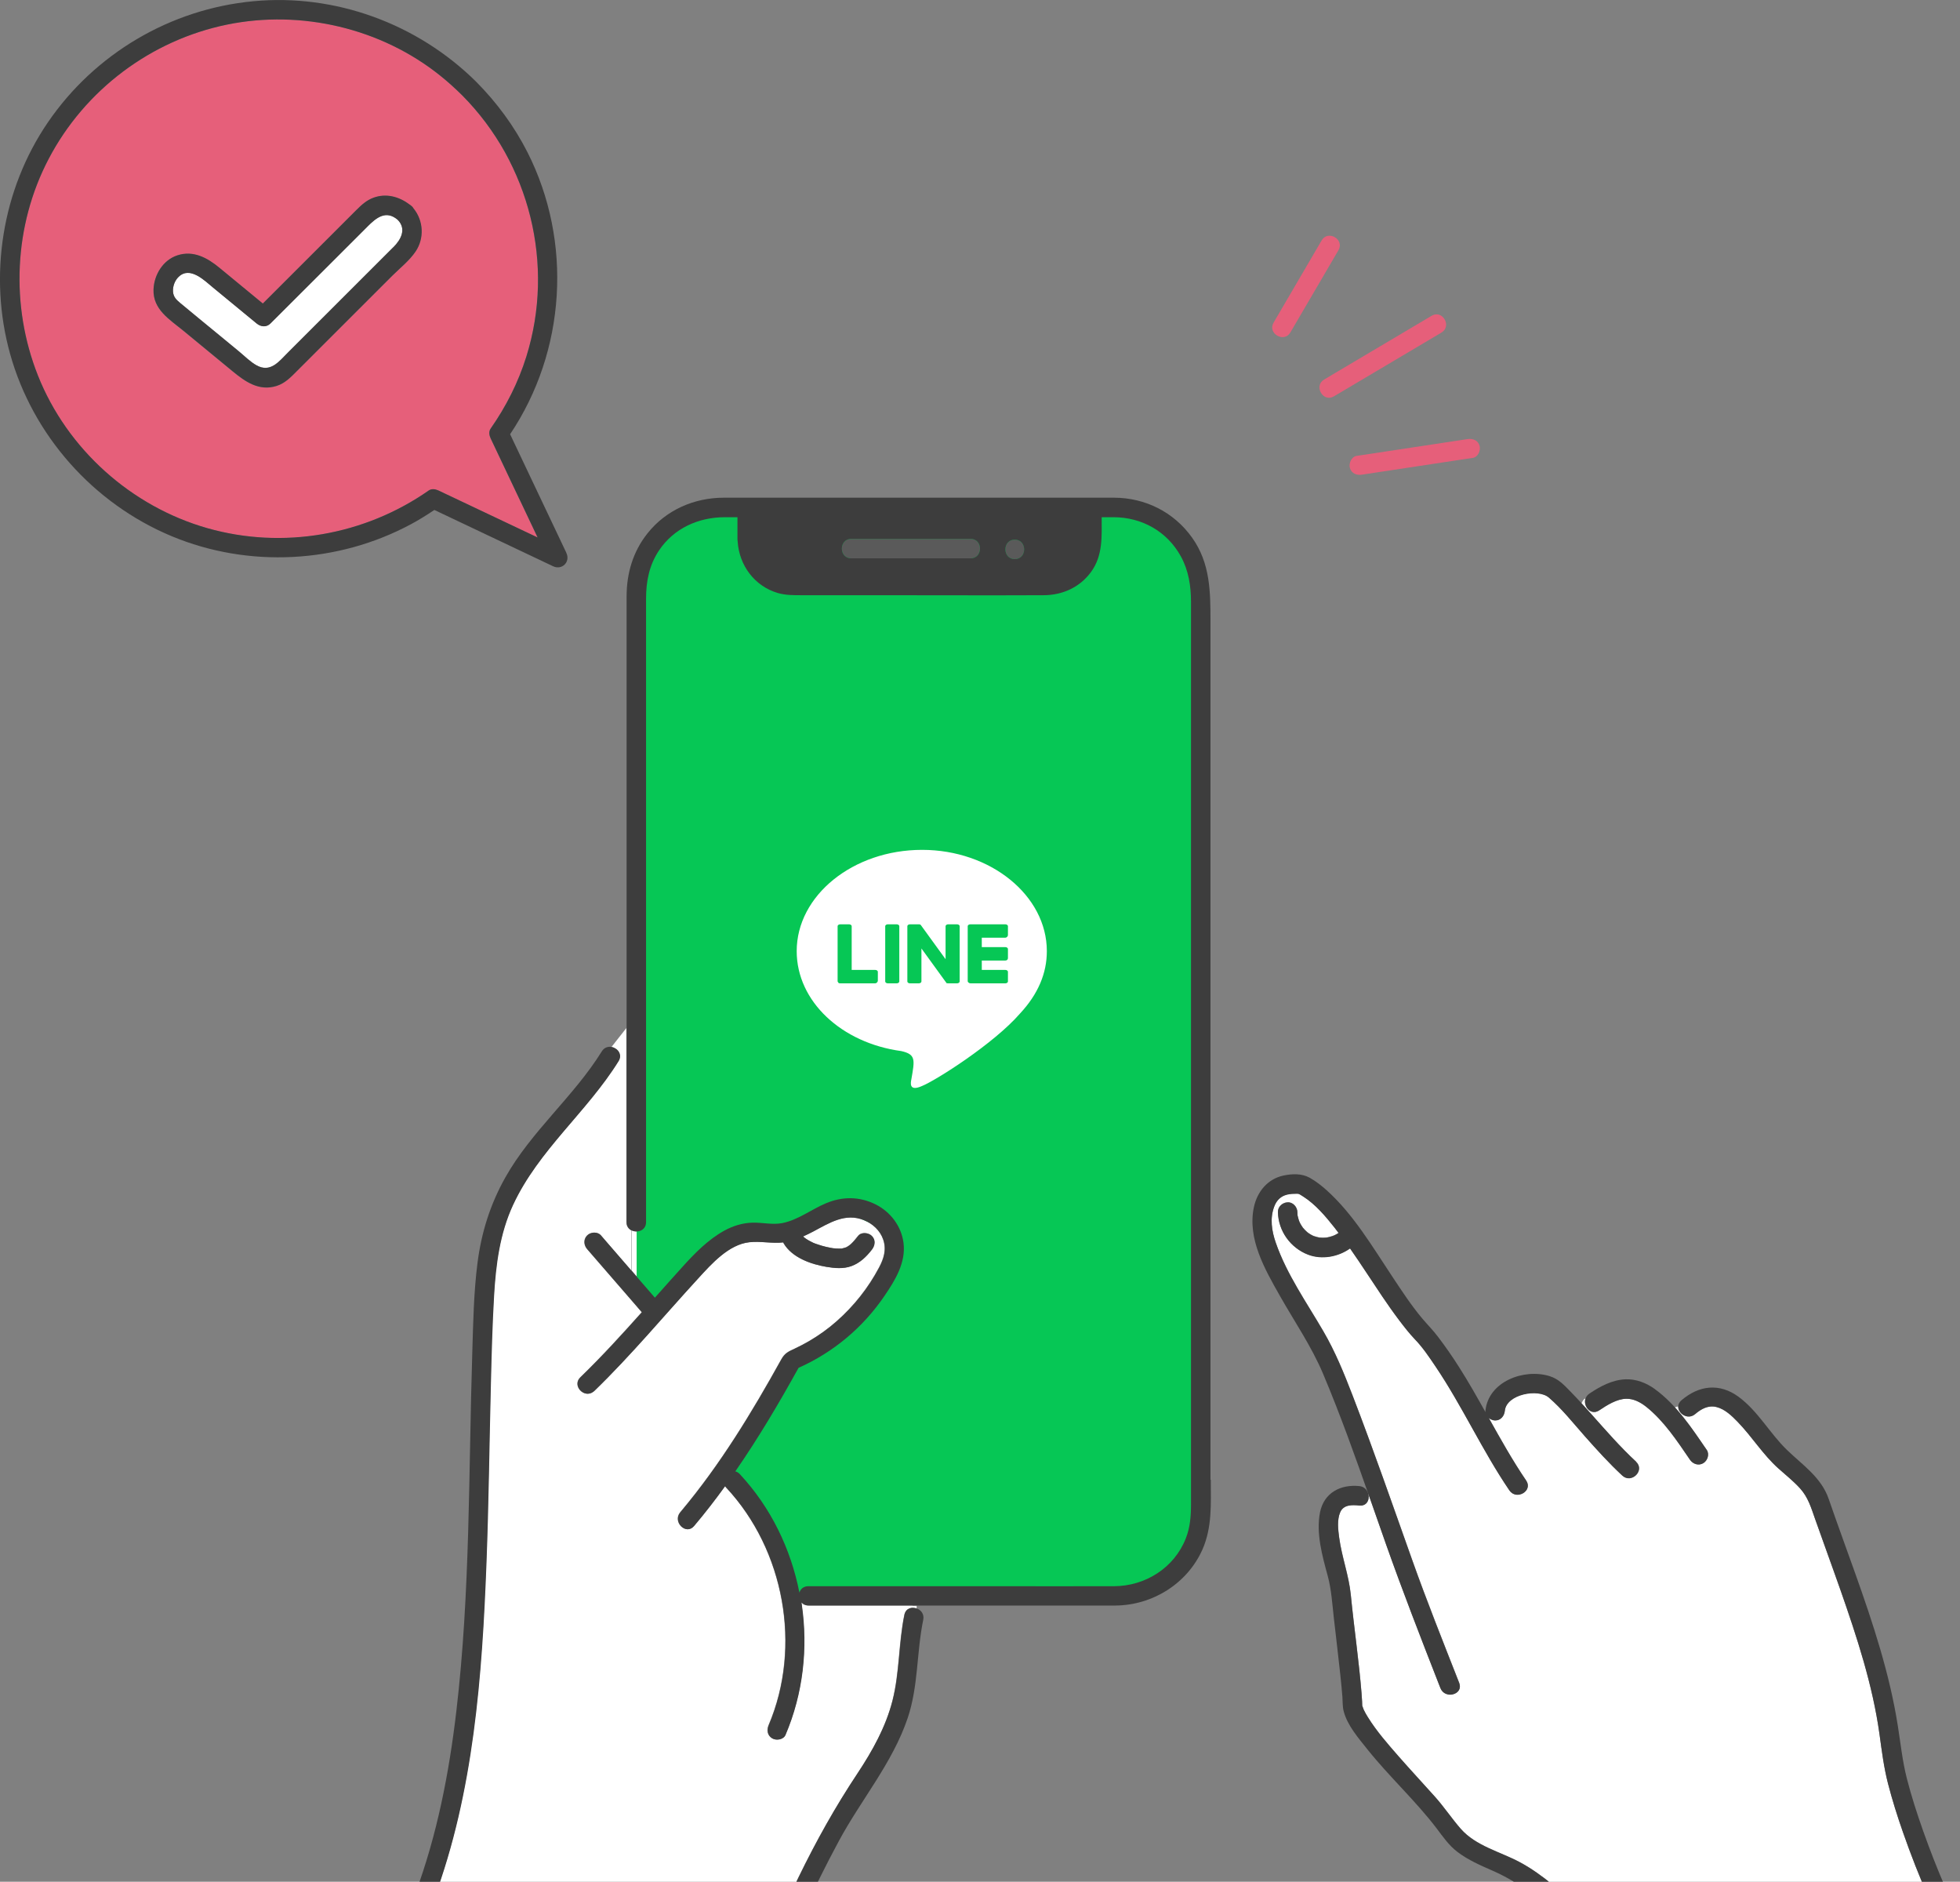
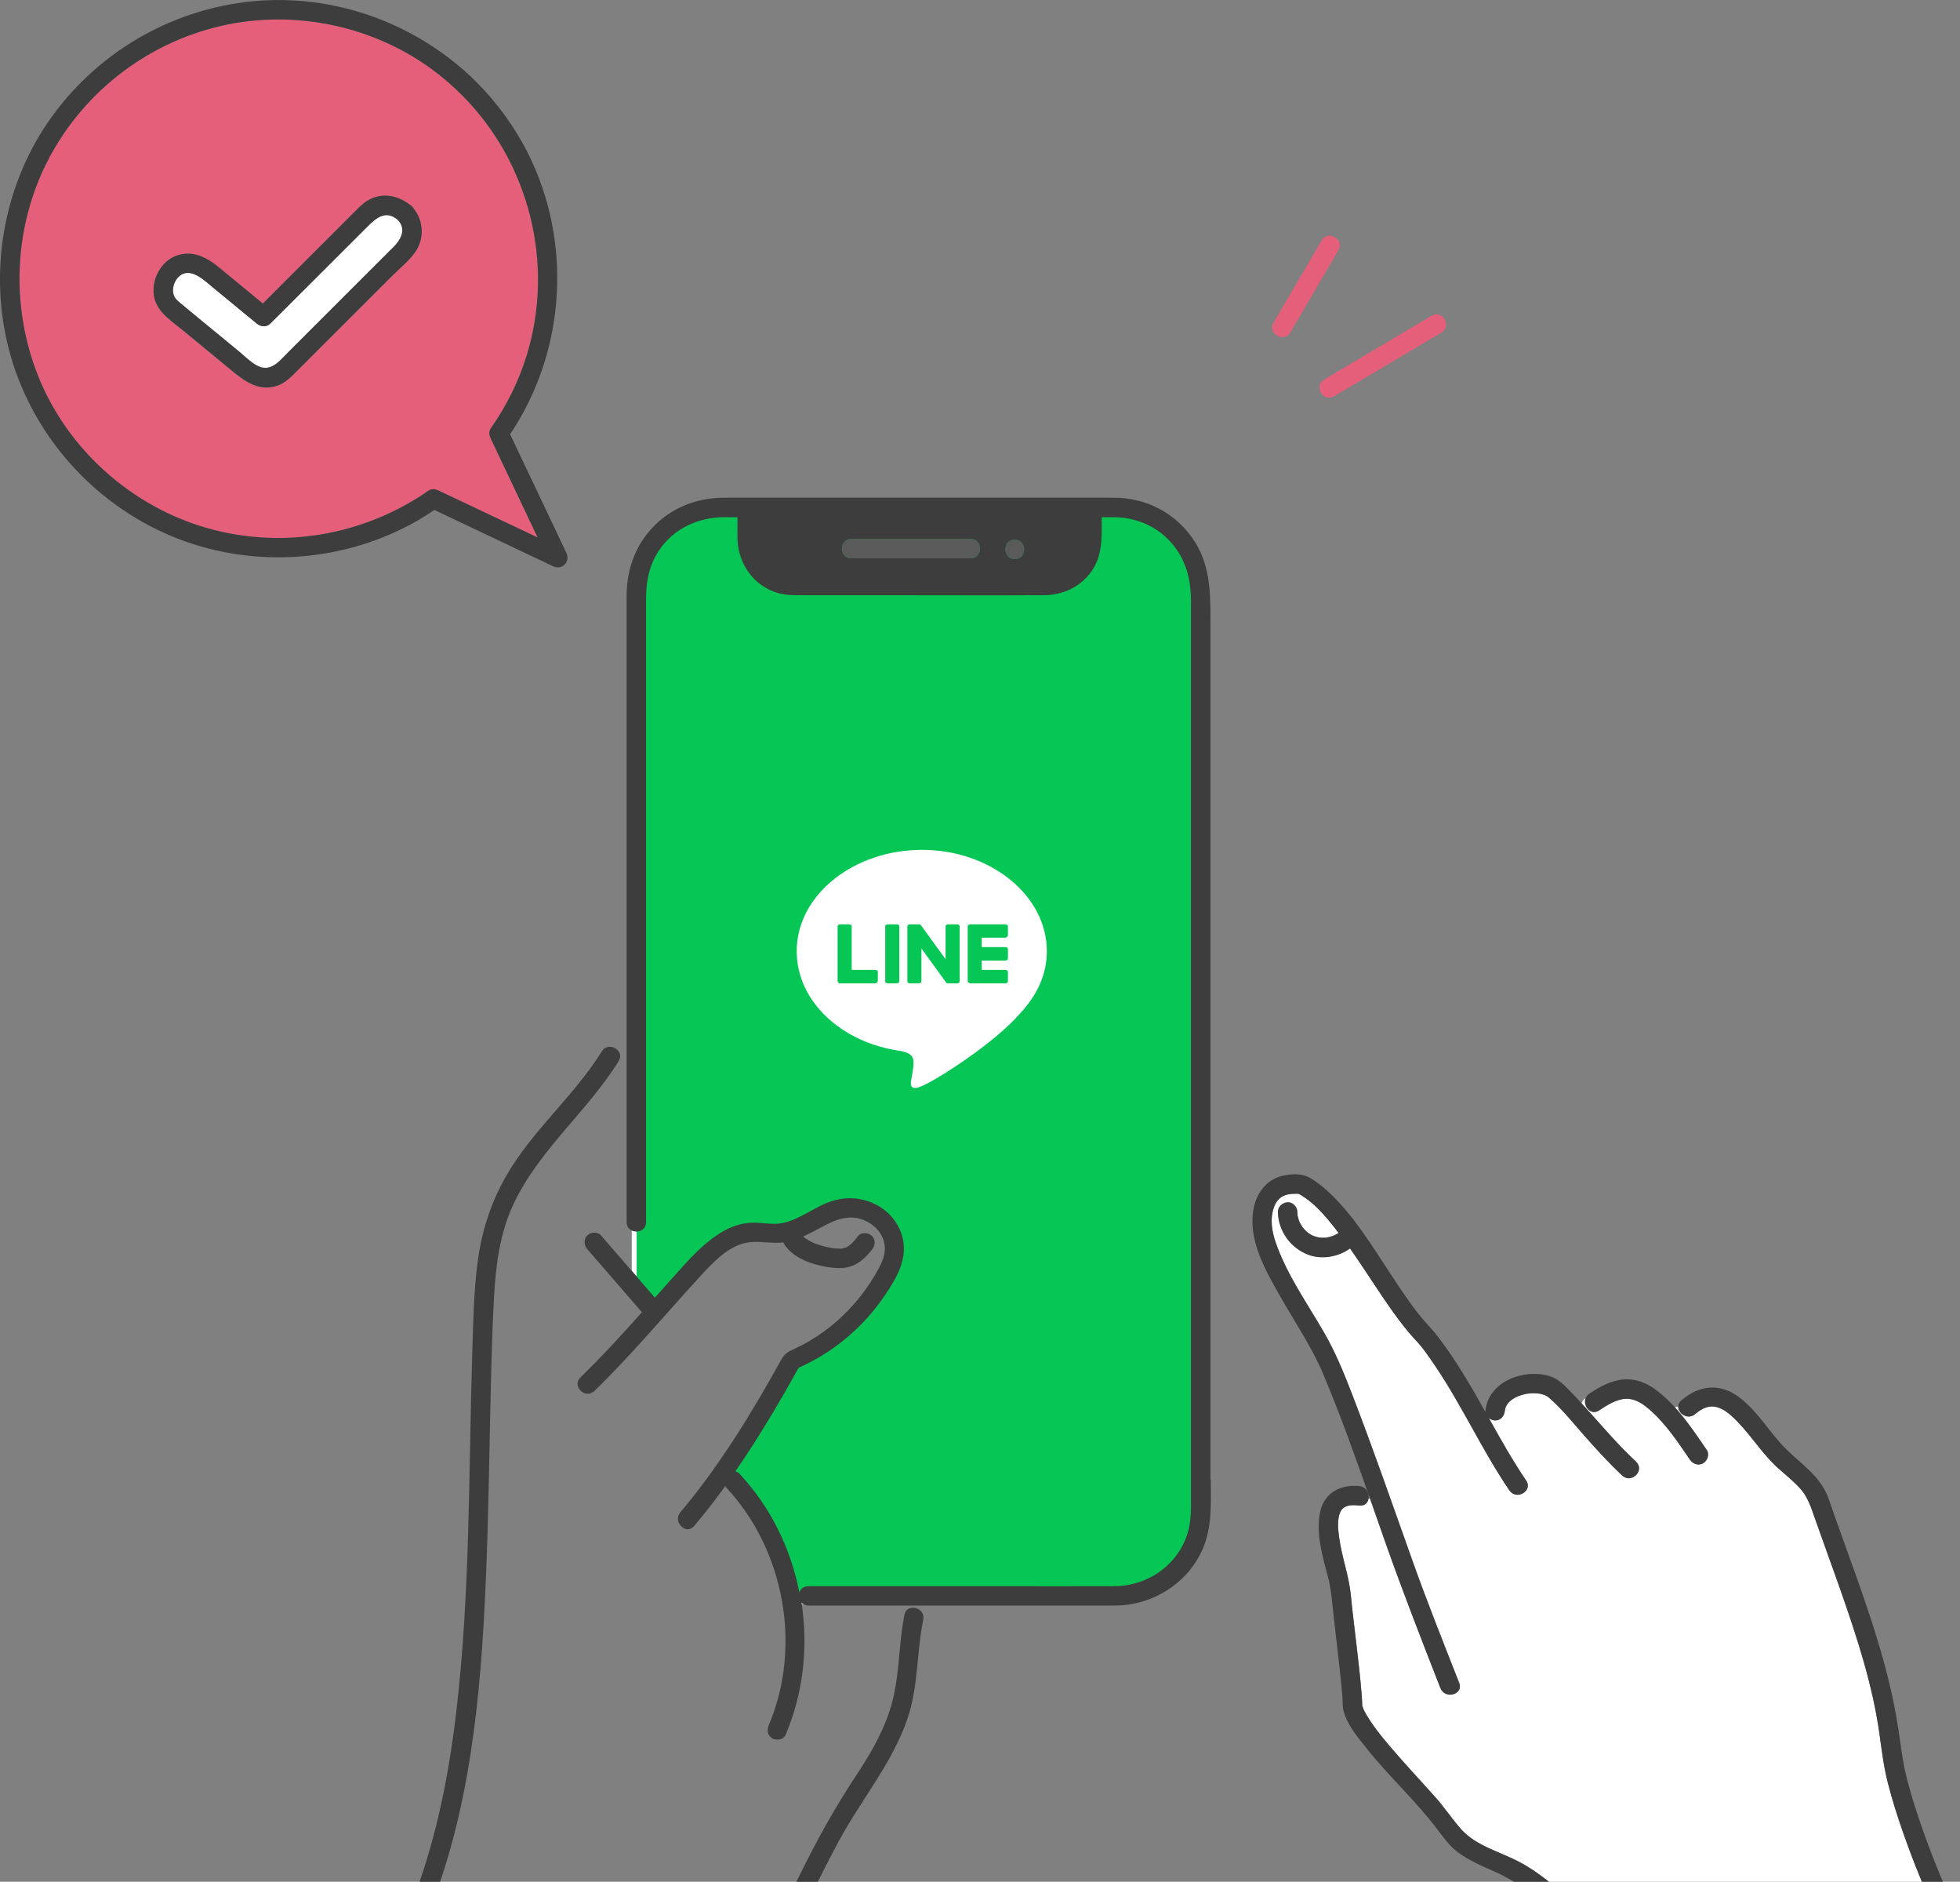
<svg xmlns="http://www.w3.org/2000/svg" width="274" height="263" viewBox="0 0 274 263" fill="none">
  <rect x="0" y="0" width="274" height="263" fill="#808080" stroke="none" />
  <g clip-path="url(#clip0_891_50709)">
    <path d="M68.582 59.901C70.74 56.802 72.454 53.431 73.578 49.824C77.577 37.001 74.068 22.864 64.619 13.34C63.639 12.37 62.615 11.446 61.536 10.576C53.284 3.942 42.13 1.314 31.765 3.435C21.11 5.609 11.852 12.569 6.801 22.202C1.913 31.509 1.424 42.719 5.287 52.47C9.367 62.774 18.345 70.803 28.991 73.83C39.537 76.829 50.944 74.827 59.922 68.565C60.339 68.275 60.874 68.365 61.291 68.565C65.906 70.749 70.531 72.942 75.147 75.126C72.961 70.513 70.767 65.891 68.582 61.279C68.382 60.862 68.291 60.318 68.582 59.91V59.901ZM58.09 35.17C57.228 36.448 55.886 37.508 54.798 38.587L51.334 42.049C49.239 44.142 47.145 46.235 45.041 48.338C43.889 49.489 42.738 50.64 41.577 51.8C40.706 52.67 39.872 53.576 38.657 53.956C36.218 54.727 34.295 53.367 32.5 51.899C30.215 50.023 27.93 48.139 25.653 46.263C23.722 44.668 21.355 43.29 21.455 40.472C21.527 38.415 22.779 36.367 24.783 35.705C27.041 34.962 29 36.068 30.695 37.463C32.708 39.122 34.721 40.78 36.735 42.438C40.126 39.049 43.517 35.66 46.918 32.261C47.861 31.319 48.813 30.367 49.756 29.425C50.491 28.691 51.207 28.011 52.205 27.649C53.955 27.005 55.759 27.486 57.192 28.564C57.301 28.628 57.401 28.7 57.5 28.8C57.636 28.918 57.727 29.035 57.8 29.162C59.187 30.866 59.323 33.331 58.081 35.179L58.09 35.17Z" fill="#E65F7A" />
    <path d="M79.182 77.282C76.562 71.754 73.941 66.227 71.311 60.69C79.11 49.072 80.071 33.793 73.741 21.287C71.891 17.635 69.434 14.309 66.55 11.409C58.38 3.326 46.891 -0.915 35.411 0.172C23.822 1.259 13.239 7.512 6.683 17.118C0.281 26.489 -1.632 38.56 1.415 49.471C4.598 60.88 13.058 70.377 23.985 74.935C34.731 79.421 47.236 78.769 57.482 73.25C58.598 72.652 59.668 71.981 60.72 71.274C66.251 73.893 71.783 76.512 77.314 79.14C78.566 79.738 79.772 78.533 79.173 77.282H79.182ZM61.3 68.555C60.874 68.356 60.339 68.266 59.931 68.555C50.962 74.817 39.546 76.82 29 73.821C18.354 70.794 9.376 62.765 5.296 52.461C1.433 42.71 1.923 31.509 6.81 22.193C11.852 12.569 21.11 5.609 31.765 3.434C42.121 1.323 53.284 3.951 61.545 10.575C62.624 11.436 63.649 12.37 64.628 13.339C74.077 22.864 77.586 37.001 73.587 49.824C72.463 53.431 70.758 56.811 68.591 59.901C68.301 60.318 68.391 60.853 68.591 61.27C70.776 65.882 72.971 70.504 75.156 75.117C70.54 72.933 65.916 70.74 61.3 68.555Z" fill="#3D3D3D" />
    <path d="M51.38 31.645C49.911 33.113 48.433 34.59 46.964 36.058C43.908 39.103 40.861 42.157 37.805 45.202C37.243 45.764 36.445 45.673 35.883 45.202C33.851 43.535 31.829 41.867 29.798 40.191C28.601 39.203 26.561 37.127 24.965 38.686C24.439 39.194 24.139 40 24.185 40.734C24.23 41.486 24.638 41.876 25.191 42.338C27.005 43.852 28.846 45.347 30.668 46.851C31.584 47.603 32.491 48.356 33.407 49.108C34.187 49.751 34.967 50.549 35.855 51.047C37.814 52.135 38.993 50.522 40.289 49.226C43.59 45.927 46.891 42.628 50.201 39.321C51.797 37.726 53.393 36.131 54.989 34.536C56.059 33.466 56.866 31.98 55.587 30.684C53.946 29.298 52.604 30.412 51.38 31.627V31.645Z" fill="white" />
    <path d="M57.51 28.781C57.41 28.682 57.31 28.609 57.201 28.546C55.768 27.467 53.964 26.987 52.214 27.63C51.216 27.993 50.5 28.673 49.765 29.407C48.822 30.349 47.87 31.301 46.927 32.243C43.536 35.632 40.144 39.022 36.744 42.42C34.73 40.762 32.717 39.103 30.704 37.445C29.018 36.049 27.05 34.944 24.792 35.687C22.788 36.348 21.537 38.405 21.464 40.453C21.364 43.272 23.722 44.649 25.663 46.244C27.948 48.12 30.233 50.005 32.509 51.881C34.295 53.358 36.218 54.708 38.666 53.938C39.881 53.557 40.715 52.651 41.586 51.781C42.738 50.63 43.889 49.479 45.05 48.319C47.145 46.226 49.239 44.133 51.343 42.03L54.807 38.569C55.895 37.481 57.237 36.43 58.099 35.152C59.35 33.303 59.205 30.829 57.818 29.135C57.745 29.008 57.655 28.881 57.519 28.772L57.51 28.781ZM54.989 34.554C53.393 36.149 51.797 37.744 50.201 39.339C46.9 42.638 43.599 45.936 40.289 49.244C38.992 50.54 37.814 52.153 35.855 51.065C34.966 50.567 34.187 49.769 33.407 49.126C32.491 48.374 31.584 47.622 30.668 46.87C28.845 45.365 27.005 43.879 25.191 42.356C24.638 41.894 24.239 41.505 24.184 40.752C24.139 40.019 24.438 39.212 24.964 38.704C26.56 37.155 28.591 39.221 29.797 40.209C31.829 41.876 33.851 43.544 35.882 45.22C36.453 45.691 37.242 45.782 37.805 45.22C40.861 42.175 43.907 39.121 46.963 36.076C48.432 34.608 49.91 33.131 51.38 31.663C52.604 30.44 53.946 29.334 55.587 30.721C56.866 32.008 56.059 33.503 54.989 34.572V34.554Z" fill="#3D3D3D" />
    <path d="M180.391 46.462C182.349 43.109 184.308 39.765 186.267 36.412C186.548 35.931 186.829 35.451 187.11 34.971C187.999 33.458 185.641 32.089 184.761 33.602C182.803 36.956 180.844 40.3 178.885 43.653C178.604 44.133 178.323 44.613 178.042 45.093C177.153 46.607 179.511 47.975 180.391 46.462Z" fill="#E65F7A" />
    <path d="M185.106 53.05C183.601 53.938 184.97 56.294 186.475 55.397C190.864 52.796 195.253 50.187 199.651 47.586C200.268 47.214 200.893 46.852 201.51 46.48C203.015 45.592 201.646 43.236 200.141 44.133C195.752 46.734 191.363 49.344 186.965 51.944C186.348 52.316 185.723 52.679 185.106 53.05Z" fill="#E65F7A" />
-     <path d="M189.658 63.716C188.933 63.825 188.534 64.74 188.706 65.393C188.924 66.172 189.649 66.453 190.383 66.344C194.908 65.656 199.433 64.976 203.958 64.287C204.602 64.188 205.246 64.097 205.89 63.997C206.615 63.889 207.014 62.973 206.842 62.321C206.624 61.541 205.899 61.26 205.164 61.369C200.639 62.058 196.114 62.737 191.59 63.426C190.946 63.526 190.302 63.617 189.658 63.716Z" fill="#E65F7A" />
    <path d="M269.711 265.432C268.351 262.369 267.126 259.234 266.02 256.071C265.24 253.833 264.524 251.576 263.935 249.283C263.354 247 263.073 244.725 262.747 242.396C261.794 235.518 259.591 228.812 257.306 222.287C256.127 218.934 254.903 215.599 253.724 212.255C253.18 210.706 252.763 209.274 251.638 208.032C250.722 207.026 249.652 206.174 248.637 205.268C246.46 203.329 244.937 200.819 242.915 198.734C242.099 197.892 241.128 196.94 239.95 196.659C238.807 196.378 237.828 196.922 236.975 197.647C235.951 198.517 234.572 197.574 234.608 196.577C234.409 196.596 234.264 196.641 234.146 196.713C235.814 198.544 237.229 200.655 238.589 202.649C239.006 203.256 238.698 204.154 238.1 204.507C237.438 204.897 236.649 204.625 236.241 204.018C234.463 201.417 232.613 198.607 230.129 196.623C229.258 195.934 228.324 195.481 227.336 195.499C226.03 195.526 224.67 196.378 223.555 197.121C222.385 197.91 221.278 196.541 221.632 195.472C221.405 195.499 221.242 195.816 221.088 196.133C221.55 196.641 222.013 197.157 222.475 197.665C224.498 199.931 226.483 202.223 228.714 204.289C230.002 205.486 228.07 207.398 226.792 206.211C224.933 204.489 223.246 202.613 221.56 200.719C219.945 198.897 218.368 196.904 216.527 195.309C215.021 194.013 210.605 194.828 210.37 197.148C210.297 197.873 209.807 198.517 209.009 198.508C208.701 198.508 208.375 198.372 208.121 198.154C209.78 201.127 211.431 204.09 213.353 206.908C214.341 208.358 211.984 209.718 211.004 208.277C207.223 202.713 204.457 196.559 200.703 190.995C199.823 189.681 198.926 188.34 197.828 187.198C197.003 186.337 196.278 185.404 195.561 184.452C193.938 182.295 192.469 180.021 190.973 177.773C190.239 176.668 189.495 175.562 188.733 174.466C187.065 175.653 184.789 176.061 182.875 175.336C180.4 174.393 178.704 172.037 178.65 169.382C178.631 168.621 179.284 168.059 180.01 168.022C180.753 167.986 181.352 168.675 181.37 169.382C181.37 169.509 181.37 169.635 181.388 169.762C181.388 169.79 181.388 169.808 181.388 169.826C181.388 169.844 181.397 169.862 181.406 169.907C181.452 170.116 181.497 170.315 181.569 170.515C181.569 170.533 181.642 170.705 181.651 170.732C181.696 170.823 181.733 170.913 181.778 170.995C181.878 171.185 181.996 171.357 182.114 171.529C182.132 171.557 182.141 171.575 182.159 171.593C182.177 171.611 182.186 171.62 182.213 171.647C182.286 171.729 182.349 171.801 182.422 171.883C182.494 171.955 182.567 172.028 182.649 172.1C182.649 172.1 182.776 172.209 182.812 172.245C182.966 172.354 183.12 172.463 183.283 172.554C183.374 172.608 183.474 172.653 183.564 172.699C183.601 172.708 183.664 172.744 183.71 172.753C183.927 172.825 184.154 172.88 184.381 172.934C184.417 172.934 184.426 172.943 184.453 172.952C184.471 172.952 184.489 172.952 184.526 172.952C184.634 172.952 184.734 172.961 184.843 172.97C185.052 172.97 185.269 172.97 185.478 172.943C185.514 172.943 185.568 172.925 185.605 172.916C185.704 172.898 185.813 172.871 185.913 172.844C186.031 172.807 186.158 172.771 186.276 172.735C186.294 172.735 186.412 172.68 186.466 172.662C186.521 172.635 186.629 172.581 186.648 172.581C186.756 172.526 186.874 172.463 186.974 172.399C187.028 172.363 187.074 172.327 187.128 172.3C186.947 172.064 186.765 171.819 186.584 171.584C185.315 169.98 183.909 168.303 182.168 167.198C181.479 166.763 181.642 166.808 180.917 166.826C180.472 166.826 180.037 166.881 179.62 167.035C178.885 167.306 178.414 167.868 178.142 168.584C177.498 170.261 177.779 172.028 178.35 173.668C179.874 178.081 182.676 182.042 185.006 186.056C186.657 188.893 187.872 191.883 189.051 194.928C190.737 199.296 192.333 203.709 193.911 208.123C194.564 208.032 195.181 208.059 195.716 208.322C195.181 208.05 194.555 208.023 193.911 208.123C195.081 211.412 196.251 214.711 197.42 218.001C199.479 223.782 201.755 229.482 203.995 235.192C204.639 236.823 202 237.521 201.374 235.917C201.283 235.69 201.193 235.454 201.102 235.228C198.581 228.803 196.087 222.369 193.784 215.862C193.031 213.732 192.279 211.585 191.535 209.446C191.463 209.455 191.39 209.473 191.318 209.482C191.209 210.044 190.792 210.497 190.048 210.416C189.032 210.316 187.835 210.261 187.364 211.349C186.901 212.409 187.074 213.805 187.219 214.91C187.591 217.629 188.579 220.176 188.842 222.903C189.295 227.507 189.976 232.092 190.347 236.696C190.375 237.058 190.402 237.421 190.42 237.783C190.42 237.928 190.447 238.445 190.429 238.354C190.429 238.345 190.61 238.889 190.647 238.952C190.81 239.315 191.018 239.659 191.227 239.995C192.451 241.97 194.011 243.737 195.534 245.486C197.203 247.389 198.926 249.238 200.612 251.123C201.891 252.555 202.952 254.159 204.203 255.591C206.316 258.001 209.699 258.79 212.437 260.249C215.783 262.034 218.558 264.716 221.414 267.172C222.376 268.006 221.623 269.229 220.635 269.411L221.106 269.982H274.009L272.105 265.115C271.733 266.121 270.255 266.629 269.711 265.414V265.432Z" fill="white" />
-     <path d="M191.308 209.491C191.381 209.491 191.453 209.473 191.526 209.455C191.453 209.247 191.381 209.047 191.308 208.839H191.29C191.335 209.056 191.344 209.274 191.308 209.482V209.491Z" fill="white" />
-     <path d="M127.596 224.39H113.015C112.779 224.39 112.571 224.335 112.398 224.254H112.054C112.942 230.362 112.244 236.696 109.787 242.469C109.497 243.139 108.49 243.293 107.928 242.958C107.239 242.55 107.148 241.78 107.438 241.1C112.099 230.135 109.624 216.623 101.517 207.933C101.453 207.86 101.39 207.788 101.344 207.706C99.966 209.609 98.524 211.476 97.001 213.279C95.867 214.62 93.954 212.69 95.078 211.358C95.124 211.304 95.169 211.249 95.214 211.195C100.664 204.706 105.09 197.411 109.188 190.017C109.687 189.11 110.168 188.911 111.083 188.485C111.755 188.168 112.416 187.823 113.06 187.452C114.457 186.645 115.763 185.703 116.969 184.634C119.363 182.513 121.358 179.994 122.863 177.166C123.534 175.907 123.933 174.638 123.443 173.224C123.017 171.974 121.974 171.022 120.759 170.533C118.147 169.472 115.926 170.913 113.677 172.11C113.205 172.354 112.725 172.59 112.244 172.807C112.28 172.844 112.308 172.871 112.344 172.898C112.353 172.907 112.471 172.998 112.507 173.034C112.87 173.288 113.251 173.496 113.65 173.686C113.668 173.695 113.795 173.75 113.822 173.759C113.913 173.795 114.003 173.831 114.094 173.859C114.339 173.949 114.575 174.022 114.82 174.094C115.246 174.221 115.681 174.321 116.125 174.402C116.234 174.42 116.334 174.439 116.443 174.457C116.47 174.457 116.506 174.457 116.542 174.466C116.76 174.484 116.978 174.502 117.195 174.502C117.313 174.502 117.431 174.502 117.549 174.502C117.594 174.502 117.622 174.502 117.64 174.502C117.658 174.502 117.676 174.493 117.712 174.484C117.903 174.439 118.084 174.393 118.256 174.33C118.284 174.321 118.32 174.303 118.347 174.285C118.438 174.239 118.519 174.185 118.601 174.13C118.619 174.121 118.773 173.995 118.782 173.995C118.837 173.949 118.9 173.895 118.955 173.85C119.317 173.505 119.635 173.125 119.934 172.735C120.387 172.155 121.385 172.264 121.856 172.735C122.419 173.297 122.31 174.076 121.856 174.656C121.095 175.644 120.206 176.505 119.009 176.949C117.885 177.366 116.66 177.248 115.509 177.058C113.341 176.695 110.712 175.771 109.533 173.777C109.506 173.732 109.488 173.686 109.469 173.641C107.882 173.822 106.332 173.442 104.745 173.614C101.852 173.922 99.44 176.65 97.599 178.653C92.766 183.918 88.187 189.437 83.045 194.412C82.991 194.466 82.936 194.502 82.882 194.539C81.63 195.463 79.907 193.66 81.114 192.491C84.115 189.591 86.917 186.509 89.701 183.401C89.384 183.03 89.066 182.667 88.749 182.296C86.518 179.722 84.296 177.148 82.066 174.584C81.585 174.031 81.513 173.215 82.066 172.662C82.555 172.173 83.508 172.11 83.988 172.662C84.306 173.034 84.623 173.396 84.94 173.768C86.047 175.046 87.162 176.333 88.268 177.61V171.974C87.869 171.774 87.561 171.394 87.561 170.814V143.69L85.466 146.355C86.3 146.518 87.008 147.406 86.427 148.339C82.011 155.444 75.247 160.755 71.683 168.421C69.824 172.418 69.271 176.795 69.017 181.154C68.781 185.259 68.672 189.373 68.573 193.478C68.364 201.806 68.273 210.144 67.956 218.472C67.348 234.231 66.178 250.498 60.629 265.405C60.166 266.638 58.543 266.529 58.054 265.686L56.376 270.027H110.476L110.966 268.659C110.086 268.659 109.143 267.662 109.642 266.583C110.276 265.188 110.938 263.801 111.609 262.415C114.058 257.367 116.742 252.555 119.852 247.888C121.938 244.752 123.806 241.408 124.74 237.738C125.747 233.805 125.583 229.691 126.408 225.722C126.599 224.797 127.451 224.589 128.14 224.861V224.435H127.56L127.596 224.39Z" fill="white" />
    <path d="M112.008 223.945C112.026 224.045 112.026 224.145 112.045 224.244H112.389C112.235 224.172 112.108 224.063 112.008 223.945Z" fill="white" />
    <path d="M165.084 77.736C163.161 74.247 159.634 72.281 155.689 72.272C155.136 72.272 154.583 72.272 154.021 72.272C154.021 74.963 154.22 77.654 152.515 79.947C150.937 82.086 148.534 83.155 145.905 83.173C138.197 83.21 130.48 83.173 122.772 83.173H112.081C110.956 83.173 109.841 83.192 108.744 82.865C105.488 81.914 103.339 78.987 103.131 75.67C103.113 75.57 103.103 75.471 103.103 75.362V72.272H101.335C97.681 72.272 94.217 73.803 92.14 76.911C90.762 78.969 90.327 81.243 90.327 83.654V170.796C90.327 171.965 89.112 172.346 88.314 171.956V177.593C89.393 178.843 90.481 180.094 91.56 181.344C92.866 179.876 94.162 178.417 95.477 176.967C97.173 175.101 99.014 173.225 101.235 171.992C102.469 171.313 103.793 170.896 105.207 170.859C106.595 170.823 107.982 171.186 109.36 170.923C111.573 170.497 113.423 169.011 115.472 168.15C117.748 167.198 120.16 167.189 122.391 168.295C124.504 169.346 126.018 171.349 126.318 173.696C126.671 176.442 125.166 178.88 123.679 181.064C120.668 185.495 116.533 188.975 111.646 191.15C108.907 196.098 106.023 200.973 102.804 205.622C103.022 205.677 103.23 205.794 103.43 206.003C107.764 210.652 110.566 216.452 111.763 222.569C111.918 222.07 112.335 221.671 113.006 221.671H139.095C144.644 221.671 150.203 221.689 155.753 221.671C160.114 221.653 164.168 219.116 165.782 214.983C166.389 213.443 166.507 211.857 166.507 210.235V84.116C166.507 81.896 166.181 79.721 165.084 77.736Z" fill="white" />
    <path d="M152 223.5H111L109 218.5L106 211L102 206L111 190L120 184L125.5 175.5L124 172L118.5 169.5L111 172L102 173.5L91.5 184L89 180V83L91.5 74.5L99 71.5H160L166 76.5L168 84V213.5L163 221.5L152 223.5Z" fill="#06C755" />
    <rect x="109" y="116" width="40" height="39" fill="white" />
    <path d="M134.156 129.469V137.156C134.156 137.344 133.969 137.438 133.781 137.438H132.562C132.469 137.438 132.281 137.438 132.281 137.344L128.812 132.562V137.156C128.812 137.344 128.625 137.438 128.438 137.438H127.219C127.031 137.438 126.844 137.344 126.844 137.156V129.469C126.844 129.281 127.031 129.188 127.219 129.188H128.438C128.531 129.188 128.625 129.188 128.719 129.281L132.188 134.062V129.469C132.188 129.281 132.375 129.188 132.562 129.188H133.781C133.969 129.188 134.156 129.281 134.156 129.469ZM125.344 129.188H124.125C123.938 129.188 123.75 129.281 123.75 129.469V137.156C123.75 137.344 123.938 137.438 124.125 137.438H125.344C125.531 137.438 125.719 137.344 125.719 137.156V129.469C125.719 129.281 125.531 129.188 125.344 129.188ZM122.344 135.562H119.062V129.469C119.062 129.281 118.875 129.188 118.688 129.188H117.469C117.281 129.188 117.094 129.281 117.094 129.469V137.156C117.094 137.25 117.188 137.25 117.188 137.344C117.281 137.438 117.375 137.438 117.469 137.438H122.344C122.531 137.438 122.719 137.25 122.719 137.062V135.844C122.719 135.656 122.531 135.562 122.344 135.562ZM140.531 129.188H135.656C135.469 129.188 135.281 129.281 135.281 129.469V137.156C135.281 137.25 135.469 137.438 135.656 137.438H140.531C140.719 137.438 140.906 137.344 140.906 137.156V135.844C140.906 135.656 140.719 135.562 140.531 135.562H137.25V134.25H140.531C140.719 134.25 140.906 134.156 140.906 133.875V132.656C140.906 132.469 140.719 132.375 140.531 132.375H137.25V131.062H140.531C140.719 131.062 140.906 130.875 140.906 130.688V129.469C140.906 129.281 140.719 129.188 140.531 129.188ZM153 119.812V150.375C152.906 155.156 148.969 159.094 144.188 159H113.625C108.844 159 104.906 155.062 105 150.281V119.719C105 114.938 108.938 111 113.719 111H144.281C149.062 111.094 153 115.031 153 119.812ZM146.344 132.938C146.344 125.156 138.469 118.781 128.906 118.781C119.25 118.781 111.375 125.156 111.375 132.938C111.375 139.969 117.656 145.781 126 146.906C128.062 147.375 127.875 148.125 127.406 150.844C127.312 151.312 127.031 152.625 128.906 151.781C130.781 151.031 138.938 145.875 142.594 141.656C145.125 138.938 146.344 136.031 146.344 132.938Z" fill="#06C755" />
    <path d="M135.685 75.316H119C117.25 75.316 117.25 78.035 119 78.035H135.685C137.435 78.035 137.435 75.316 135.685 75.316Z" fill="#5A5A5A" />
    <path d="M141.86 75.425C140.11 75.425 140.11 78.144 141.86 78.144C143.611 78.144 143.611 75.425 141.86 75.425Z" fill="#5A5A5A" />
    <path d="M169.219 206.818V86.907C169.219 82.756 169.209 78.723 166.643 75.135C164.104 71.573 160.105 69.571 155.743 69.561C154.093 69.561 152.452 69.561 150.801 69.561H106.504C104.736 69.561 102.958 69.561 101.19 69.561C97.046 69.561 93.11 71.274 90.508 74.555C88.486 77.101 87.597 80.128 87.597 83.354V143.691V170.814C87.597 171.394 87.896 171.774 88.304 171.974C89.111 172.363 90.317 171.983 90.317 170.814V83.671C90.317 81.261 90.753 78.986 92.131 76.929C94.208 73.821 97.672 72.289 101.326 72.289H103.094V75.379C103.094 75.488 103.103 75.597 103.122 75.688C103.33 79.004 105.479 81.931 108.735 82.883C109.832 83.2 110.947 83.191 112.072 83.191H122.763C130.471 83.191 138.188 83.227 145.896 83.191C148.516 83.182 150.928 82.104 152.506 79.965C154.202 77.663 154.011 74.981 154.011 72.289C154.565 72.289 155.118 72.289 155.68 72.289C159.625 72.298 163.152 74.265 165.074 77.754C166.163 79.738 166.498 81.904 166.498 84.134V210.262C166.498 211.884 166.38 213.47 165.773 215.01C164.159 219.134 160.114 221.68 155.743 221.698C150.194 221.716 144.635 221.698 139.085 221.698H112.997C112.326 221.698 111.908 222.097 111.754 222.595C110.557 216.478 107.755 210.679 103.421 206.03C103.23 205.821 103.013 205.703 102.795 205.649C106.014 201 108.898 196.125 111.636 191.177C116.515 189.002 120.659 185.531 123.67 181.09C125.157 178.906 126.653 176.46 126.309 173.723C126.009 171.376 124.495 169.373 122.382 168.322C120.142 167.207 117.739 167.216 115.463 168.177C113.414 169.038 111.564 170.515 109.351 170.95C107.973 171.213 106.586 170.85 105.198 170.886C103.784 170.923 102.46 171.339 101.226 172.019C99.005 173.252 97.155 175.127 95.468 176.994C94.153 178.444 92.847 179.912 91.551 181.371C90.472 180.121 89.383 178.87 88.304 177.62C87.198 176.342 86.083 175.055 84.976 173.777C84.659 173.406 84.342 173.043 84.024 172.672C83.544 172.119 82.591 172.182 82.102 172.672C81.549 173.224 81.621 174.04 82.102 174.593C84.333 177.166 86.554 179.74 88.785 182.305C89.102 182.676 89.42 183.039 89.737 183.41C86.962 186.519 84.151 189.6 81.15 192.5C79.944 193.669 81.657 195.472 82.918 194.548C82.972 194.512 83.027 194.475 83.081 194.421C88.223 189.446 92.802 183.927 97.635 178.662C99.476 176.65 101.888 173.931 104.781 173.623C106.359 173.451 107.919 173.832 109.505 173.65C109.524 173.696 109.542 173.741 109.569 173.786C110.748 175.78 113.378 176.704 115.545 177.067C116.696 177.257 117.921 177.375 119.045 176.958C120.242 176.514 121.122 175.653 121.892 174.665C122.346 174.085 122.455 173.306 121.892 172.744C121.421 172.273 120.423 172.164 119.97 172.744C119.662 173.134 119.353 173.523 118.991 173.859C118.936 173.913 118.882 173.958 118.818 174.004C118.818 174.004 118.655 174.131 118.637 174.14C118.555 174.194 118.465 174.239 118.383 174.294C118.347 174.312 118.32 174.33 118.292 174.339C118.111 174.402 117.93 174.448 117.748 174.493C117.712 174.493 117.694 174.502 117.676 174.511C117.658 174.511 117.63 174.511 117.585 174.511C117.467 174.511 117.349 174.52 117.231 174.511C117.014 174.511 116.796 174.493 116.579 174.475C116.542 174.475 116.506 174.475 116.479 174.466C116.37 174.448 116.27 174.43 116.161 174.411C115.726 174.33 115.282 174.23 114.856 174.103C114.611 174.031 114.366 173.949 114.13 173.868C114.039 173.832 113.949 173.795 113.858 173.768C113.831 173.759 113.704 173.705 113.686 173.696C113.287 173.514 112.897 173.297 112.543 173.043C112.507 173.016 112.389 172.925 112.38 172.907C112.344 172.88 112.317 172.844 112.28 172.817C112.77 172.599 113.251 172.363 113.713 172.119C115.962 170.923 118.184 169.482 120.795 170.542C122.001 171.031 123.044 171.983 123.479 173.233C123.969 174.647 123.57 175.916 122.899 177.175C121.403 180.003 119.408 182.522 117.005 184.643C115.799 185.712 114.484 186.646 113.096 187.461C112.453 187.833 111.791 188.177 111.12 188.494C110.204 188.92 109.723 189.119 109.224 190.026C105.126 197.42 100.691 204.707 95.251 211.204C95.205 211.258 95.16 211.313 95.115 211.367C93.99 212.699 95.912 214.63 97.037 213.288C98.56 211.485 100.002 209.627 101.38 207.715C101.426 207.788 101.48 207.869 101.553 207.942C109.66 216.632 112.135 230.144 107.474 241.109C107.184 241.789 107.275 242.559 107.964 242.967C108.535 243.312 109.542 243.158 109.823 242.478C112.28 236.705 112.979 230.362 112.09 224.263C112.072 224.163 112.072 224.063 112.054 223.964C112.153 224.091 112.289 224.19 112.434 224.263C112.607 224.353 112.806 224.399 113.051 224.399H128.222H150.801C152.524 224.399 154.238 224.417 155.961 224.399C161.121 224.353 165.963 221.345 168.085 216.596C169.481 213.443 169.264 210.162 169.264 206.827L169.219 206.818ZM135.685 78.035H119C117.25 78.035 117.25 75.316 119 75.316H135.685C137.435 75.316 137.435 78.035 135.685 78.035ZM141.86 78.144C140.11 78.144 140.11 75.425 141.86 75.425C143.61 75.425 143.61 78.144 141.86 78.144Z" fill="#3D3D3D" />
    <path d="M85.512 146.337C85.013 146.237 84.469 146.391 84.124 146.953C80.198 153.279 74.286 158.082 70.631 164.588C68.537 168.313 67.303 172.246 66.759 176.469C66.224 180.61 66.152 184.824 66.025 188.993C65.499 205.722 65.753 222.532 63.794 239.179C62.778 247.834 61.101 256.479 58.054 264.662C57.909 265.061 57.954 265.396 58.108 265.659C58.598 266.502 60.221 266.62 60.684 265.378C66.233 250.471 67.412 234.204 68.011 218.445C68.328 210.117 68.419 201.789 68.627 193.451C68.727 189.346 68.836 185.232 69.072 181.127C69.326 176.768 69.879 172.391 71.738 168.394C75.301 160.737 82.066 155.417 86.482 148.312C87.063 147.379 86.355 146.491 85.521 146.328L85.512 146.337Z" fill="#3D3D3D" />
    <path d="M128.177 224.816C127.488 224.544 126.635 224.752 126.445 225.677C125.629 229.646 125.783 233.769 124.777 237.693C123.833 241.363 121.965 244.707 119.889 247.843C116.788 252.51 114.103 257.322 111.646 262.369C110.975 263.756 110.313 265.143 109.678 266.538C109.189 267.617 110.132 268.613 111.002 268.613C111.41 268.613 111.791 268.414 112.027 267.907C113.65 264.318 115.4 260.775 117.268 257.313C120.379 251.531 124.767 246.411 126.889 240.131C128.395 235.672 128.123 230.951 129.066 226.392C129.229 225.604 128.757 225.033 128.177 224.807V224.816Z" fill="#3D3D3D" />
    <path d="M271.271 263.004L271.932 263.756C270.853 261.3 269.792 258.563 268.84 255.881C267.988 253.47 267.199 251.033 266.564 248.55C265.948 246.121 265.703 243.71 265.313 241.245C264.17 233.941 261.84 226.891 259.364 219.94C258.131 216.469 256.852 213.007 255.655 209.528C254.613 206.483 252.019 204.788 249.797 202.64C247.394 200.311 245.789 197.257 243.06 195.236C240.394 193.27 237.519 193.605 235.053 195.717C233.72 196.859 235.651 198.771 236.975 197.638C237.828 196.913 238.807 196.369 239.949 196.65C241.128 196.94 242.099 197.883 242.915 198.725C244.937 200.81 246.46 203.32 248.637 205.259C249.652 206.166 250.722 207.008 251.638 208.023C252.763 209.265 253.18 210.697 253.724 212.246C254.903 215.599 256.136 218.925 257.306 222.278C259.591 228.812 261.794 235.509 262.747 242.387C263.064 244.716 263.345 246.991 263.934 249.275C264.524 251.567 265.24 253.833 266.02 256.062C267.126 259.225 268.342 262.36 269.711 265.423C270.246 266.638 271.724 266.13 272.105 265.124L271.271 262.995V263.004Z" fill="#3D3D3D" />
    <path d="M231.326 194.131C230.156 193.288 228.732 192.727 227.263 192.781C225.404 192.844 223.709 193.76 222.194 194.775C220.753 195.744 222.113 198.101 223.564 197.122C224.679 196.37 226.039 195.518 227.345 195.5C228.324 195.482 229.267 195.935 230.138 196.623C232.632 198.608 234.473 201.417 236.25 204.018C236.667 204.625 237.447 204.897 238.109 204.507C238.707 204.154 239.016 203.257 238.598 202.65C236.522 199.614 234.346 196.315 231.326 194.14V194.131Z" fill="#3D3D3D" />
    <path d="M228.723 204.298C226.492 202.232 224.507 199.939 222.484 197.674C221.514 196.586 220.544 195.508 219.519 194.466C218.64 193.56 217.86 192.717 216.626 192.336C213.045 191.231 208.066 193.088 207.658 197.175C207.658 197.239 207.658 197.293 207.658 197.357C206.47 195.236 205.273 193.116 203.967 191.068C203.061 189.636 202.09 188.24 201.066 186.89C200.367 185.956 199.56 185.15 198.808 184.262C197.266 182.422 195.951 180.401 194.627 178.408C191.871 174.266 189.205 169.726 185.478 166.373C184.743 165.711 183.945 165.086 183.084 164.606C181.968 163.99 180.626 164.044 179.402 164.307C177.208 164.778 175.757 166.563 175.294 168.693C174.342 173.133 176.827 177.411 178.94 181.144C180.98 184.742 183.347 188.186 184.961 192.01C187.364 197.71 189.468 203.601 191.526 209.482C192.279 211.63 193.022 213.768 193.775 215.898C196.078 222.405 198.581 228.83 201.093 235.264C201.184 235.491 201.274 235.726 201.365 235.953C202 237.566 204.629 236.859 203.986 235.228C201.746 229.519 199.461 223.818 197.411 218.037C194.673 210.325 191.989 202.595 189.051 194.964C187.872 191.91 186.657 188.92 185.006 186.092C182.676 182.078 179.874 178.118 178.35 173.704C177.779 172.064 177.498 170.297 178.142 168.62C178.414 167.904 178.894 167.343 179.62 167.071C180.037 166.917 180.481 166.871 180.916 166.862C181.633 166.853 181.47 166.799 182.168 167.234C183.909 168.339 185.314 170.016 186.584 171.62C186.774 171.856 186.947 172.1 187.128 172.336C187.074 172.372 187.028 172.408 186.974 172.436C186.865 172.499 186.756 172.562 186.648 172.617C186.629 172.617 186.53 172.671 186.466 172.698C186.412 172.717 186.294 172.762 186.276 172.771C186.158 172.807 186.031 172.852 185.913 172.88C185.813 172.907 185.704 172.934 185.605 172.952C185.559 172.952 185.505 172.97 185.478 172.979C185.269 172.997 185.052 173.016 184.843 173.007C184.734 173.007 184.634 172.997 184.526 172.988C184.489 172.988 184.48 172.988 184.453 172.988C184.435 172.988 184.417 172.988 184.38 172.97C184.154 172.925 183.927 172.871 183.709 172.789C183.664 172.771 183.601 172.744 183.564 172.735C183.474 172.689 183.374 172.644 183.283 172.59C183.12 172.499 182.957 172.39 182.812 172.282C182.775 172.245 182.658 172.146 182.648 172.137C182.567 172.064 182.494 171.992 182.422 171.919C182.349 171.847 182.277 171.765 182.213 171.683C182.186 171.656 182.168 171.638 182.159 171.629C182.15 171.611 182.141 171.593 182.113 171.566C181.996 171.393 181.878 171.212 181.778 171.031C181.733 170.949 181.687 170.859 181.651 170.768C181.642 170.732 181.569 170.56 181.569 170.551C181.506 170.351 181.452 170.152 181.406 169.943C181.406 169.907 181.388 169.889 181.388 169.862C181.388 169.844 181.388 169.835 181.388 169.798C181.379 169.672 181.37 169.545 181.37 169.418C181.352 168.711 180.753 168.022 180.01 168.059C179.284 168.095 178.631 168.657 178.649 169.418C178.704 172.073 180.409 174.429 182.875 175.372C184.789 176.097 187.065 175.689 188.733 174.502C189.495 175.589 190.238 176.704 190.973 177.81C192.469 180.057 193.929 182.332 195.561 184.488C196.278 185.431 197.003 186.373 197.828 187.234C198.926 188.376 199.814 189.717 200.703 191.031C204.457 196.605 207.223 202.758 211.004 208.313C211.984 209.754 214.341 208.395 213.353 206.945C211.44 204.126 209.78 201.154 208.121 198.19C208.375 198.399 208.701 198.535 209.009 198.544C209.807 198.544 210.297 197.91 210.37 197.185C210.605 194.865 215.03 194.049 216.527 195.345C218.377 196.931 219.945 198.934 221.559 200.755C223.237 202.649 224.933 204.525 226.792 206.247C228.07 207.434 230.002 205.522 228.714 204.326L228.723 204.298Z" fill="#3D3D3D" />
    <path d="M221.405 267.182C218.558 264.726 215.783 262.044 212.428 260.258C209.689 258.799 206.307 258.02 204.194 255.6C202.942 254.168 201.881 252.564 200.603 251.133C198.916 249.248 197.193 247.399 195.525 245.496C194.001 243.756 192.442 241.98 191.217 240.004C191.009 239.669 190.809 239.325 190.637 238.962C190.61 238.899 190.419 238.355 190.419 238.364C190.438 238.464 190.419 237.938 190.41 237.793C190.392 237.431 190.365 237.068 190.338 236.706C189.966 232.093 189.286 227.516 188.833 222.913C188.56 220.194 187.572 217.639 187.209 214.92C187.055 213.814 186.892 212.419 187.354 211.359C187.826 210.28 189.023 210.325 190.039 210.425C190.782 210.498 191.199 210.044 191.308 209.492C190.918 209.537 190.555 209.519 190.283 209.238C190.555 209.51 190.918 209.537 191.308 209.492C191.453 208.749 191.027 207.815 190.039 207.706C187.4 207.435 185.087 208.64 184.534 211.368C183.954 214.286 184.852 217.466 185.613 220.267C186.13 222.179 186.239 224.145 186.466 226.139C186.765 228.767 187.082 231.404 187.364 234.032C187.472 235.083 187.59 236.135 187.663 237.186C187.708 237.847 187.672 238.527 187.844 239.18C188.352 241.146 189.893 242.913 191.127 244.463C194.183 248.296 197.973 251.767 200.875 255.6C201.691 256.679 202.552 257.929 203.731 258.826C205.237 259.977 206.978 260.72 208.71 261.482C212.881 263.312 216.082 266.149 219.501 269.094C219.863 269.411 220.271 269.484 220.643 269.411C221.632 269.23 222.384 267.997 221.423 267.173L221.405 267.182Z" fill="#3D3D3D" />
  </g>
  <defs>
    <clipPath id="clip0_891_50709">
      <rect width="274" height="263" fill="white" />
    </clipPath>
  </defs>
</svg>